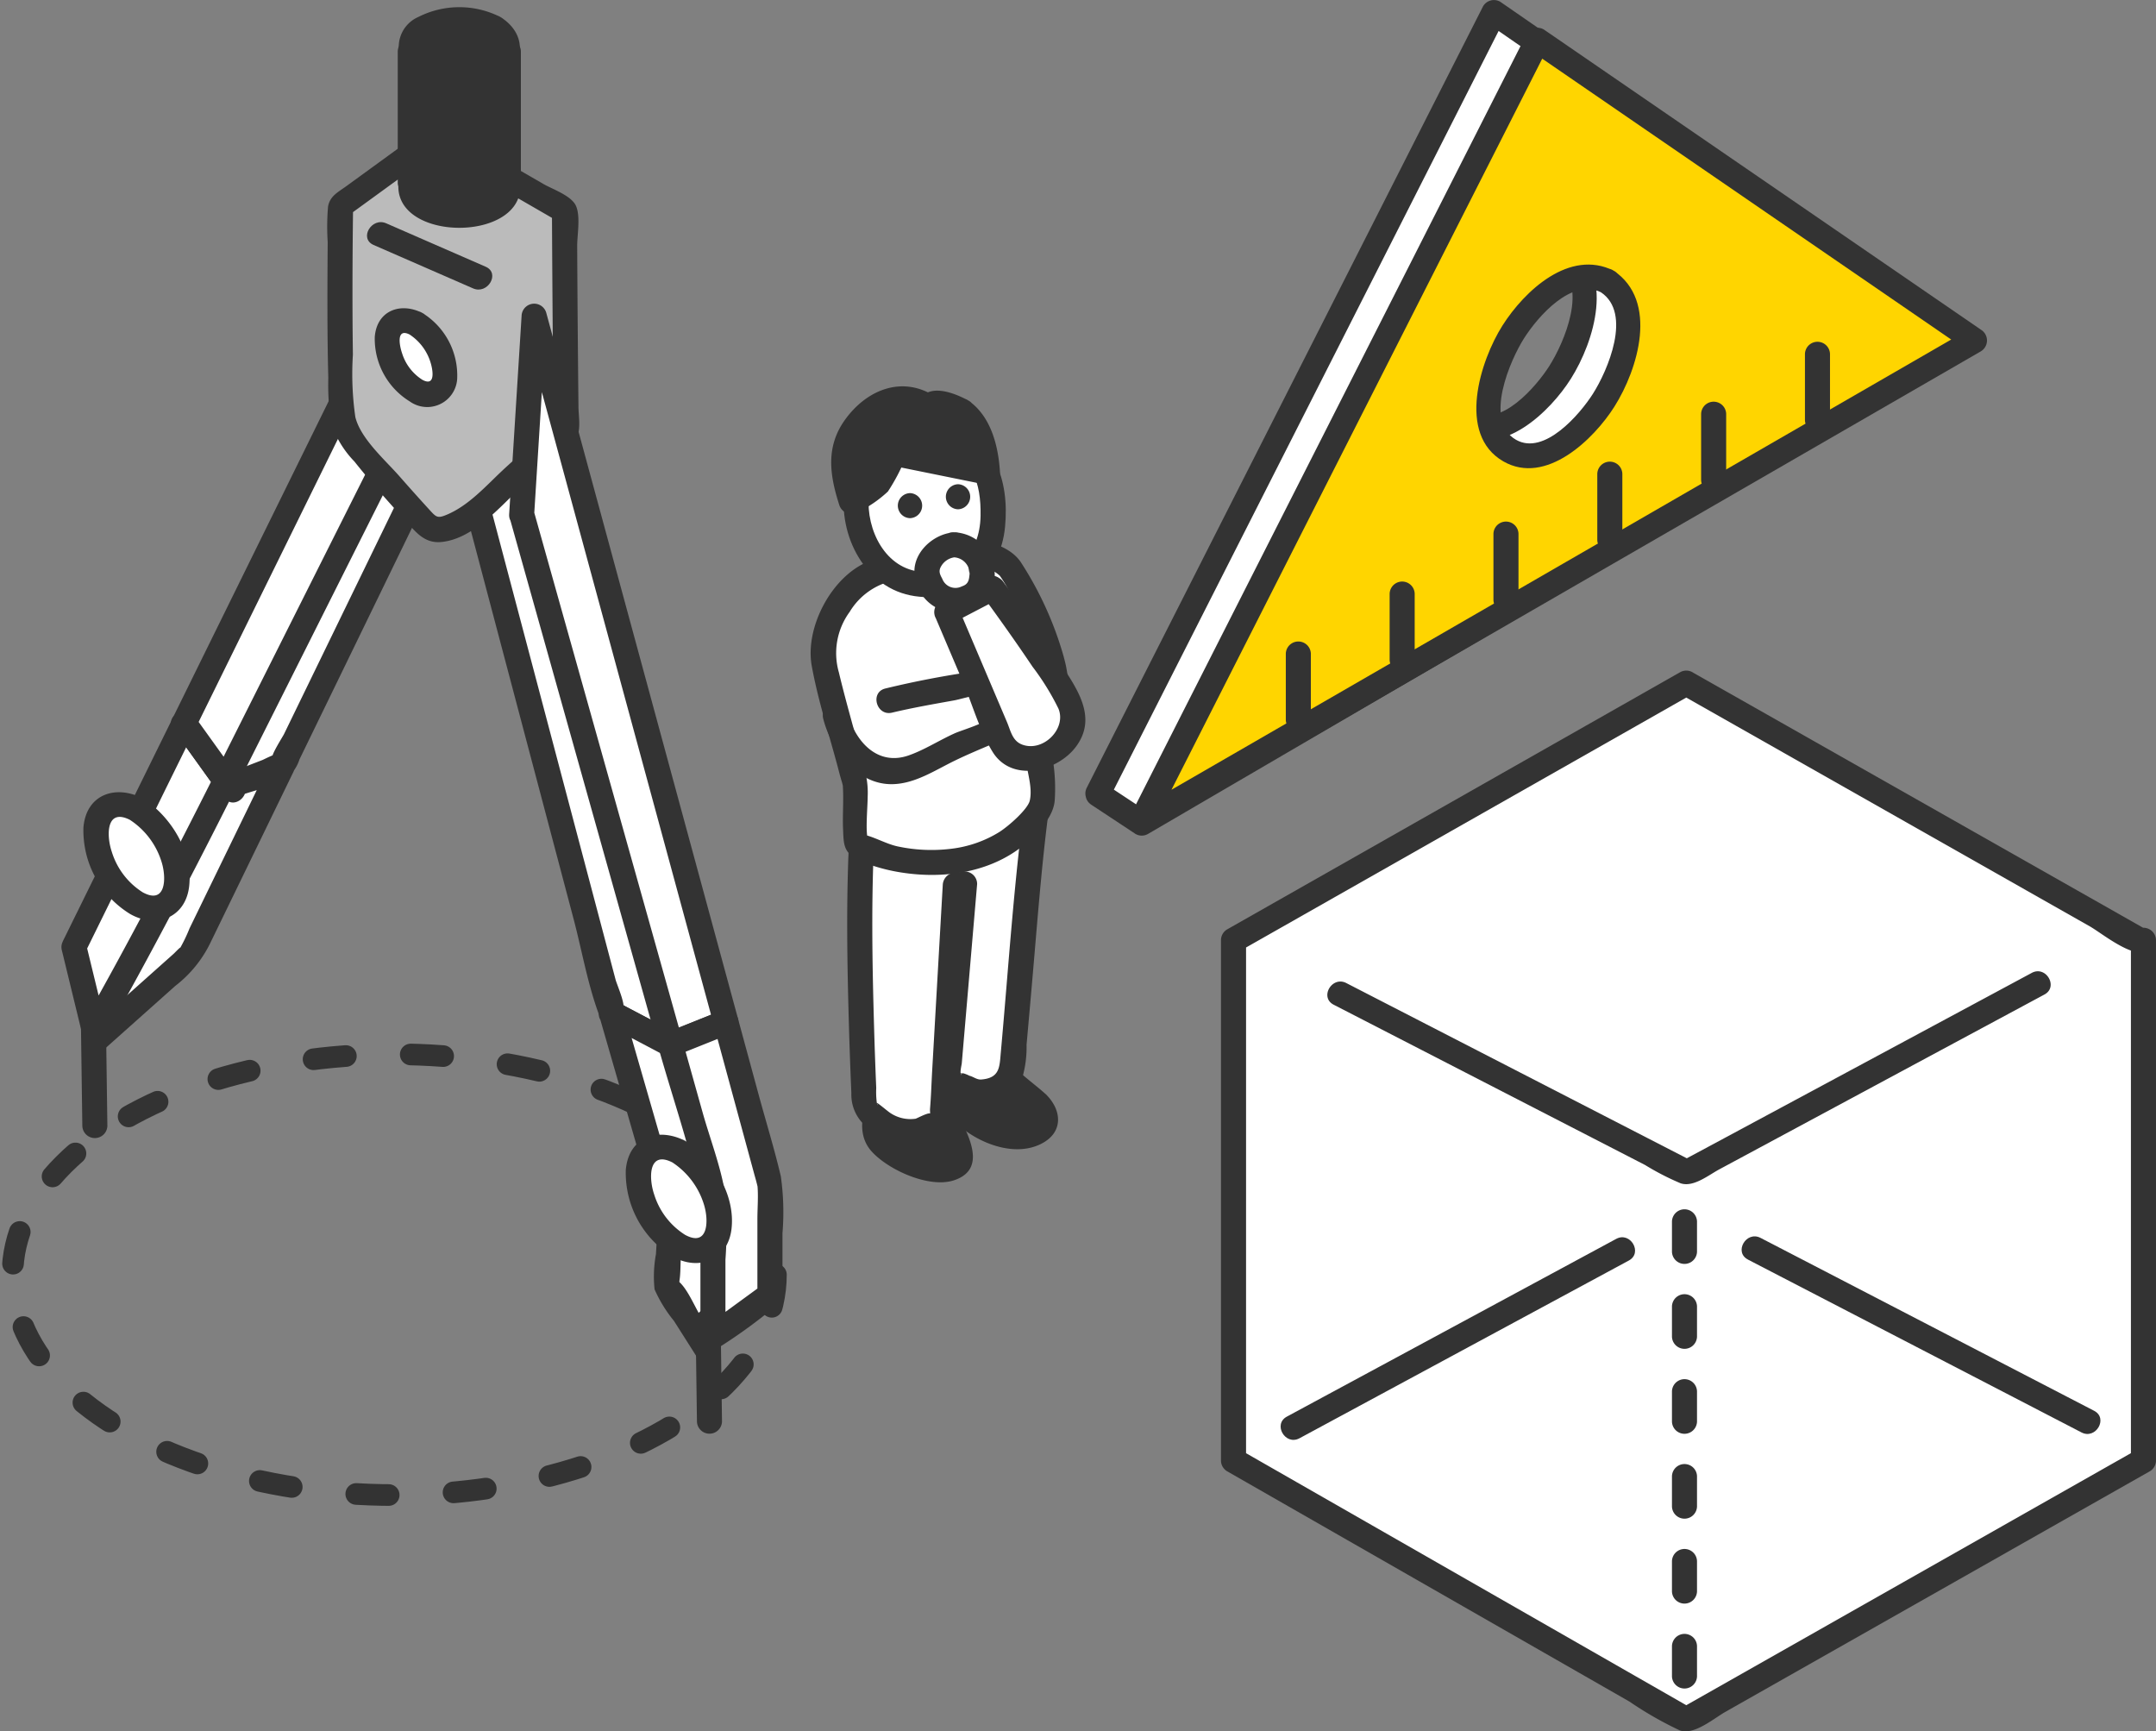
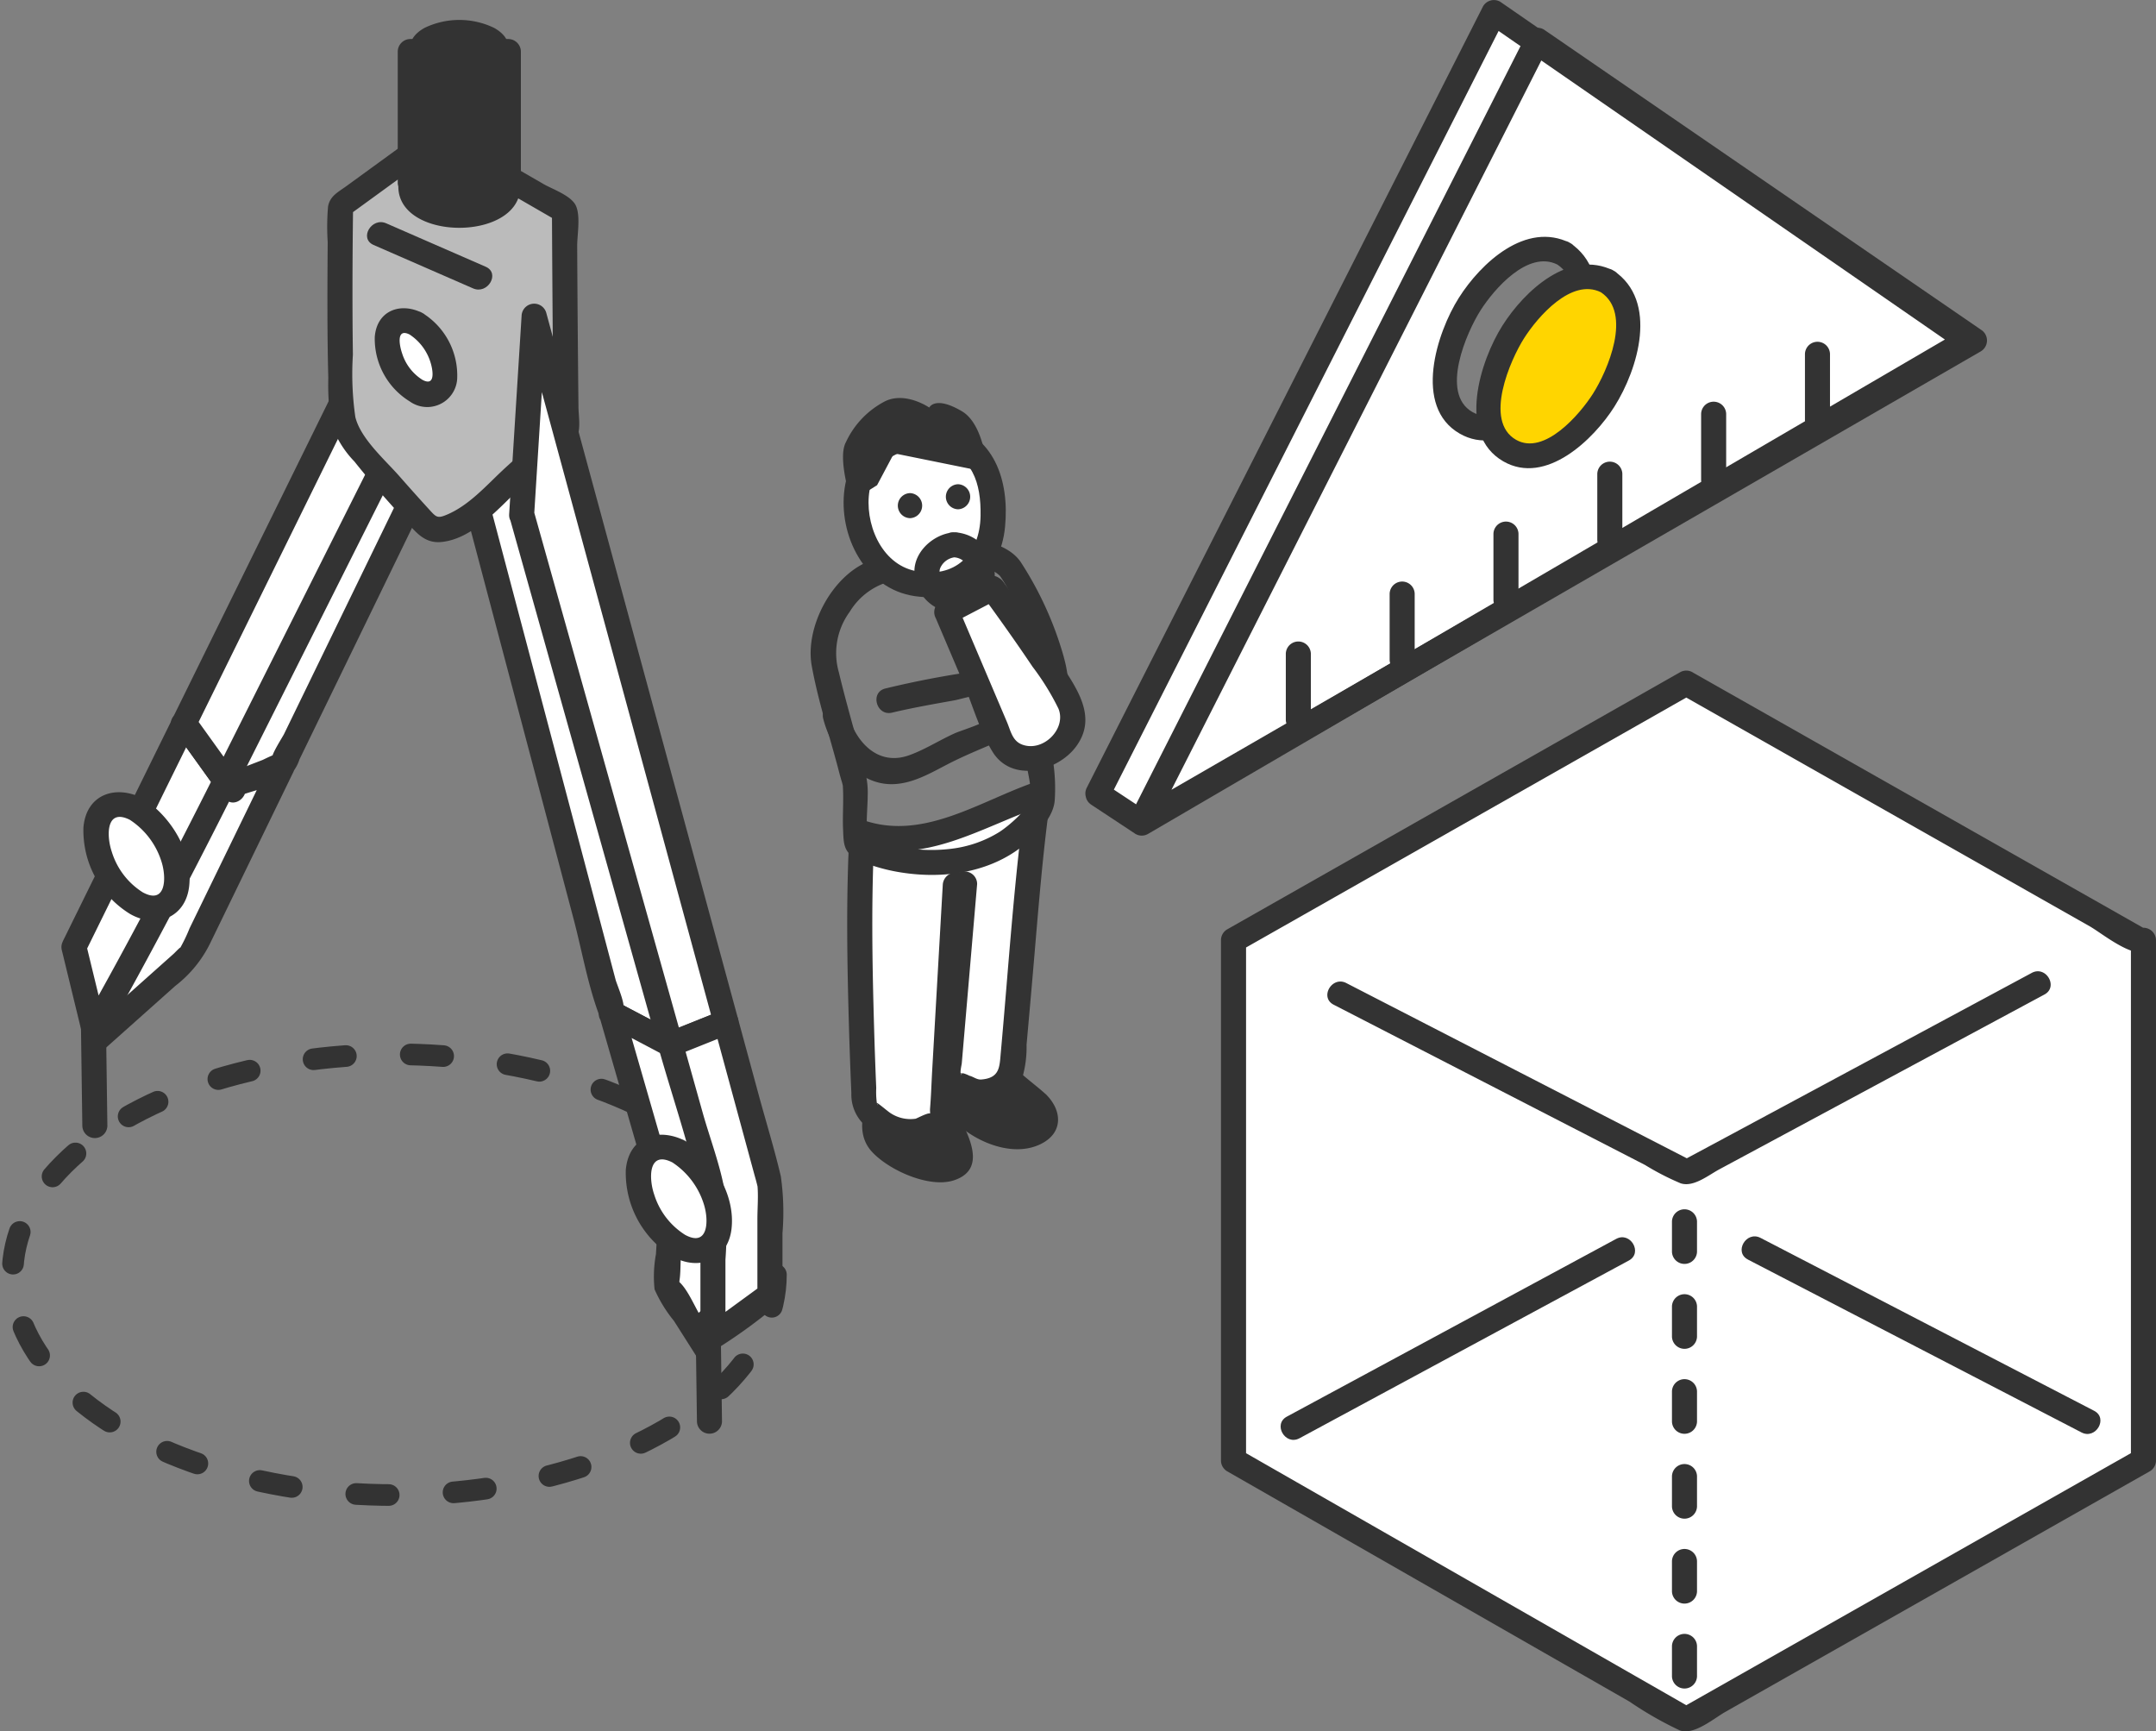
<svg xmlns="http://www.w3.org/2000/svg" width="199.263" height="160">
  <rect width="100%" height="100%" fill="#808080" stroke="none" />
  <defs>
    <clipPath id="a">
      <path data-name="長方形 25502" fill="none" d="M0 0h199.263v160H0z" />
    </clipPath>
  </defs>
  <g data-name="グループ 355932" clip-path="url(#a)">
    <path data-name="パス 353445" d="M101.447 73.371l4.077 2.693 76.382-44.6-43.834-30.3zm43.073-49.919c2.491 1.438 2.491 6.1 0 10.418s-6.531 6.647-9.022 5.209-2.491-6.1 0-10.418 6.531-6.647 9.022-5.209" fill="#fff" />
    <path data-name="パス 353446" d="M100.863 74.37l4.077 2.693a1.15 1.15 0 001.169 0l25.74-15.03 41.217-24.068 9.423-5.5a1.172 1.172 0 000-2l-38.35-26.513-5.484-3.791a1.164 1.164 0 00-1.583.415L124.68 25.008l-19.731 38.9-4.5 8.876c-.672 1.326 1.324 2.5 2 1.169l12.391-24.432 19.731-38.9 4.5-8.877-1.584.415 38.351 26.511 5.483 3.791v-2l-25.74 15.031-41.218 24.07-9.423 5.5h1.169l-4.077-2.693c-1.247-.823-2.407 1.181-1.168 2" fill="#333" />
    <path data-name="パス 353447" d="M143.935 24.448c2.905 1.946.625 7.228-.749 9.385-1.172 1.842-4.478 5.749-7.105 4.243-3.016-1.729-.519-7.393.749-9.386 1.248-1.961 4.377-5.6 7.105-4.242 1.329.663 2.5-1.333 1.168-2-4.073-2.032-8.235 1.858-10.272 5.073s-4.257 10.06.082 12.553c3.929 2.257 8.359-2.038 10.272-5.073 2.178-3.455 4.09-9.759-.082-12.553-1.241-.831-2.4 1.173-1.168 2" fill="#333" />
-     <path data-name="パス 353448" d="M105.474 75.935l77.022-44.464-40.4-27.743zm43.073-49.923c2.491 1.439 2.491 6.1 0 10.418s-6.531 6.647-9.022 5.209-2.491-6.1 0-10.418 6.531-6.647 9.022-5.209" fill="#ffd500" />
+     <path data-name="パス 353448" d="M105.474 75.935zm43.073-49.923c2.491 1.439 2.491 6.1 0 10.418s-6.531 6.647-9.022 5.209-2.491-6.1 0-10.418 6.531-6.647 9.022-5.209" fill="#ffd500" />
    <path data-name="パス 353449" d="M106.06 76.934l26.026-15.026 41.479-23.948 9.516-5.494a1.172 1.172 0 000-2l-35.4-24.308-5-3.434a1.164 1.164 0 00-1.583.415L128.71 27.572l-19.731 38.9-4.5 8.876c-.672 1.326 1.324 2.5 2 1.169l12.392-24.432 19.73-38.9 4.5-8.877-1.583.415 35.4 24.308 5 3.434v-2l-26.032 15.028-41.479 23.949-9.516 5.494a1.158 1.158 0 001.168 2" fill="#333" />
    <path data-name="パス 353450" d="M147.965 27.012c2.905 1.946.625 7.228-.748 9.386-1.172 1.842-4.478 5.748-7.105 4.242-3.016-1.729-.519-7.393.749-9.385 1.248-1.961 4.377-5.6 7.105-4.243 1.329.663 2.5-1.333 1.168-2-4.073-2.032-8.234 1.858-10.272 5.073s-4.257 10.061.082 12.553c3.929 2.257 8.359-2.037 10.272-5.073 2.178-3.455 4.089-9.759-.082-12.553-1.241-.831-2.4 1.173-1.168 2" fill="#333" />
    <path data-name="パス 353451" d="M169.133 38.829v-6.12a1.158 1.158 0 00-2.315 0v6.12a1.158 1.158 0 002.315 0" fill="#333" />
    <path data-name="パス 353452" d="M159.537 44.369v-6.123a1.158 1.158 0 00-2.315 0v6.123a1.158 1.158 0 002.315 0" fill="#333" />
    <path data-name="パス 353453" d="M149.941 49.91v-6.123a1.158 1.158 0 00-2.315 0v6.123a1.158 1.158 0 002.315 0" fill="#333" />
    <path data-name="パス 353454" d="M140.343 55.448v-6.123a1.158 1.158 0 00-2.315 0v6.123a1.158 1.158 0 002.315 0" fill="#333" />
    <path data-name="パス 353455" d="M130.749 60.99v-6.123a1.158 1.158 0 00-2.315 0v6.123a1.158 1.158 0 002.315 0" fill="#333" />
    <path data-name="パス 353456" d="M121.153 66.531v-6.124a1.158 1.158 0 00-2.315 0v6.123a1.158 1.158 0 002.315 0" fill="#333" />
    <path data-name="パス 353457" d="M155.85 63.135l-41.844 23.749v48.081l41.844 23.952 42.256-23.952V86.884l-.177.1z" fill="#fff" />
    <path data-name="パス 353458" d="M155.266 62.131l-36.631 20.795-5.217 2.961a1.162 1.162 0 00-.573 1v48.081a1.163 1.163 0 00.573 1l37.189 21.287a33.422 33.422 0 004.641 2.657c1.309.48 3.138-1.1 4.22-1.714l21.6-12.242 17.621-9.988a1.162 1.162 0 00.573-1V86.886a1.168 1.168 0 00-1.741-1l-.177.1h1.168l-36.768-20.842-5.31-3.01a1.158 1.158 0 00-1.168 2l37.869 21.468c1.193.677 4.084 3.116 5.552 2.284l-1.742-1v48.081l.573-1-36.923 20.929-5.333 3.023h1.173l-36.627-20.966-5.217-2.986.573 1V86.886l-.573 1 36.627-20.79 5.217-2.965a1.158 1.158 0 00-1.168-2" fill="#333" />
    <path data-name="パス 353459" d="M123.268 92.853l28.773 14.808a24.223 24.223 0 003.291 1.694c1.183.386 2.556-.746 3.572-1.292l16.683-8.972 13.367-7.185c1.312-.706.145-2.7-1.168-2l-28.359 15.243-4.1 2.2h1.168l-28.1-14.459-3.968-2.042c-1.322-.681-2.495 1.316-1.168 2" fill="#333" />
    <path data-name="パス 353460" d="M154.527 112.879v2.8a1.158 1.158 0 002.315 0v-2.8a1.158 1.158 0 00-2.315 0" fill="#333" />
    <path data-name="パス 353461" d="M154.527 120.726v2.8a1.158 1.158 0 002.315 0v-2.8a1.158 1.158 0 00-2.315 0" fill="#333" />
    <path data-name="パス 353462" d="M154.527 128.578v2.8a1.158 1.158 0 002.315 0v-2.8a1.158 1.158 0 00-2.315 0" fill="#333" />
    <path data-name="パス 353463" d="M154.527 136.422v2.8a1.158 1.158 0 002.315 0v-2.8a1.158 1.158 0 00-2.315 0" fill="#333" />
    <path data-name="パス 353464" d="M154.527 144.27v2.8a1.158 1.158 0 002.315 0v-2.8a1.158 1.158 0 00-2.315 0" fill="#333" />
    <path data-name="パス 353465" d="M154.527 152.118v2.8a1.158 1.158 0 002.315 0v-2.8a1.158 1.158 0 00-2.315 0" fill="#333" />
    <path data-name="パス 353466" d="M120.101 132.916l26.6-14.354 3.842-2.073c1.311-.708.144-2.707-1.168-2l-26.6 14.354-3.842 2.073c-1.312.708-.144 2.707 1.168 2" fill="#333" />
    <path data-name="パス 353467" d="M161.547 116.401l26.992 13.986 3.839 1.99c1.321.684 2.493-1.312 1.168-2l-26.992-13.99-3.839-1.989c-1.321-.684-2.493 1.312-1.168 2" fill="#333" />
    <ellipse data-name="楕円形 158" cx="35.278" cy="20.368" rx="35.278" ry="20.368" transform="translate(1.157 97.429)" fill="none" stroke="#333" stroke-linecap="round" stroke-linejoin="round" stroke-miterlimit="10" stroke-width="2" stroke-dasharray="3 6" />
    <path data-name="パス 353468" d="M44.187 47.048l12.327 46.583 8.995 4.748L48.33 37.342z" fill="#fff" />
    <path data-name="パス 353469" d="M43.07 47.353l5.77 21.806 4.17 15.758c.762 2.879 1.292 5.976 2.322 8.773.463 1.258 2 1.681 3.131 2.275l6.46 3.41a1.171 1.171 0 001.7-1.307L51.549 44.511l-2.1-7.476c-.245-.869-1.706-1.236-2.115-.277l-4.143 9.7c-.578 1.355 1.415 2.536 2 1.169l4.143-9.7-2.115-.277 15.074 53.557 2.1 7.476 1.7-1.307-5.335-2.817-2.929-1.546a4.639 4.639 0 00-.665-.351c.023-.02.287.873.436.539.2-.444-.589-2.224-.708-2.674l-1.413-5.34-8.023-30.318-2.152-8.132a1.158 1.158 0 00-2.232.615" fill="#333" />
    <path data-name="パス 353470" d="M56.514 93.627l5.467 18.95-.361 6.269 3.748 5.9 3.054-16.023-2.914-10.353z" fill="#fff" />
    <path data-name="パス 353471" d="M55.398 93.935l4.018 13.928 1 3.478c.106.368.209.736.318 1.1.027.092.14.615.1.3-.028-.253-.068.7-.079.891l-.13 2.268a11.357 11.357 0 00-.128 3.254 12.637 12.637 0 001.79 2.913l2.075 3.268a1.172 1.172 0 002.115-.276c.995-5.222 2.312-10.476 3-15.745.265-2.031-.964-4.507-1.508-6.439-.534-1.9-.664-4.819-2.523-5.835-2.763-1.51-5.572-2.941-8.357-4.411-1.316-.695-2.488 1.3-1.168 2l7.052 3.722a9.235 9.235 0 001.556.821c.783.223-.12-.288-.1-.337-.083.242.307 1.091.374 1.33l.629 2.234 1.373 4.879a6.068 6.068 0 00.421 1.495c.316.478.207-.542.04-.172a13.893 13.893 0 00-.554 2.91l-.938 4.922-1.527 8.012 2.115-.277-1.574-2.48c-.593-.934-1.236-2.581-2.086-3.287-.262-.218.079.351.075.375.029-.152 0-.316.027-.469.1-.662.078-1.364.117-2.032a29.209 29.209 0 00.208-3.625 22.966 22.966 0 00-1.209-4.442l-2.553-8.849-1.742-6.039a1.158 1.158 0 00-2.232.615" fill="#333" />
    <path data-name="パス 353472" d="M18.63 69.699l2.958 3.275-2.958-3.275-9.629 19.562-.177 6.878 8.746-7.8 8.55-17.591-4.531 1.754 4.531-1.754 20.447-42.07-7.9.314z" fill="#fff" />
    <path data-name="パス 353473" d="M17.811 70.518l2.958 3.275c1 1.108 2.633-.533 1.637-1.637l-2.958-3.275a1.165 1.165 0 00-1.818.235l-7.183 14.592a44.492 44.492 0 00-2.446 4.969 11.976 11.976 0 00-.232 3.452l-.1 4.01a1.171 1.171 0 001.976.819l6.563-5.853a11.159 11.159 0 003.211-3.924l7.7-15.849c.393-.808-.28-2.1-1.307-1.7l-4.532 1.754c-1.375.532-.777 2.771.615 2.232 1.462-.566 3.54-.946 4.808-1.871a3.852 3.852 0 00.976-1.568l4.346-8.941 12.409-25.532 3.132-6.444a1.17 1.17 0 00-1-1.741l-7.9.314a1.157 1.157 0 00-1 .573L20.12 64.057l-2.49 5.058c-.655 1.332 1.34 2.506 2 1.168l17.548-35.649 2.49-5.058-1 .573 7.9-.314-1-1.741-19.315 39.739c-.14.287-1.234 1.966-1.1 2.27-.009-.022.713-.322.522-.418-.168-.085-1.278.495-1.422.551l-2.973 1.15c-1.375.532-.777 2.771.615 2.232l4.531-1.754-1.307-1.7-7.6 15.628a14.833 14.833 0 01-.949 1.954c.365-.527-.378.269-.525.4l-1.482 1.322L8 95.321l1.976.818.093-3.63.061-2.38c.019-.712.252-1-.12-.316.951-1.762 1.775-3.606 2.659-5.4l6.96-14.127-1.818.234 2.958 3.275c1 1.108 2.633-.533 1.637-1.637l-2.958-3.275c-1-1.108-2.634.534-1.637 1.637" fill="#333" />
    <path data-name="パス 353474" d="M6.833 87.515l1.853 7.615 5.575-9.863 6.583-13.116-3.822-5.329z" fill="#fff" />
    <path data-name="パス 353475" d="M5.717 87.822l1.853 7.62a1.17 1.17 0 002.115.277c4.28-7.572 8.256-15.2 12.158-22.979a1.159 1.159 0 000-1.168l-3.824-5.33a1.171 1.171 0 00-2 0L5.834 86.93c-.655 1.332 1.34 2.507 2 1.169l10.185-20.693h-2l3.825 5.329v-1.168c-3.9 7.775-7.878 15.407-12.158 22.979l2.115.277-1.853-7.615c-.352-1.447-2.585-.834-2.232.615" fill="#333" />
    <path data-name="パス 353476" d="M17.019 66.822l3.825 5.329 22.65-45.127-6.994.222z" fill="#fff" />
    <path data-name="パス 353477" d="M16.02 67.405l3.825 5.329a1.171 1.171 0 002 0l19.825-39.5 2.826-5.63a1.17 1.17 0 00-1-1.741l-6.993.222a1.155 1.155 0 00-1 .573L18.452 61.296l-2.432 4.942c-.655 1.332 1.34 2.506 2 1.168l17.048-34.635 2.432-4.942-1 .573 6.993-.222-1-1.741-19.825 39.5-2.826 5.63h2l-3.825-5.329c-.861-1.2-2.87-.045-2 1.168" fill="#333" />
    <path data-name="パス 353478" d="M7.481 94.741l.128 9.308a1.158 1.158 0 002.315 0l-.128-9.308a1.158 1.158 0 00-2.315 0" fill="#333" />
    <path data-name="パス 353479" d="M64.286 122.062l.128 9.308a1.158 1.158 0 002.315 0l-.128-9.308a1.158 1.158 0 00-2.315 0" fill="#333" />
    <path data-name="パス 353480" d="M40.294 12.604l-8.817 6.411s-.237 18.395.314 20.144c.52 1.649 6.5 8.137 7.667 9.411 1.863 2.028 7.862-4.349 7.862-4.349l5.019-4.349c-.095-6.218-.167-20.408-.167-20.408z" fill="#bbb" />
    <path data-name="パス 353481" d="M39.709 11.605l-7.715 5.609c-.76.553-1.518.911-1.677 1.894a22.2 22.2 0 00-.031 3.26c-.03 4.19-.053 8.383.056 12.572a23.323 23.323 0 00.257 4.154 9.286 9.286 0 002.161 3.56c1.484 1.871 3.077 3.657 4.681 5.425 1 1.1 1.8 2.2 3.441 2 2.916-.345 5.291-3.212 7.308-5.09 1.234-1.15 2.557-2.217 3.832-3.322a7.2 7.2 0 001.133-.982c.594-.817.321-2.1.309-3.064a2628.71 2628.71 0 01-.119-14.859c-.007-1.036.33-2.762-.118-3.749-.424-.933-2.171-1.534-2.984-2l-9.367-5.409a1.158 1.158 0 00-1.168 2l11.877 6.859-.573-1q.038 7.3.1 14.6.02 2.183.046 4.366a2.987 2.987 0 00.012.928c.2.374.372-.322.262-.227l-1.048.909c-1.338 1.16-2.724 2.283-4.011 3.5-1.513 1.426-3.031 3.131-4.979 3.984-.945.413-1.054.3-1.692-.4q-1.4-1.532-2.771-3.093c-1.321-1.512-3.594-3.472-4.089-5.484a27.948 27.948 0 01-.226-5.765c-.065-4.588-.041-9.179.018-13.768l-.573 1 8.817-6.411c1.193-.868.039-2.877-1.168-2" fill="#333" />
    <path data-name="パス 353482" d="M37.918 16.901h.071c-.247.774.17 1.6 1.257 2.2a7.4 7.4 0 006.411 0c1.086-.6 1.5-1.422 1.257-2.2h.071V4.761h-9.067z" fill="#333" />
    <path data-name="パス 353483" d="M37.917 18.062h.071l-1.114-1.468c-1.037 5.946 12.194 5.943 11.157 0l-1.118 1.468h.071a1.174 1.174 0 001.157-1.157V4.762a1.174 1.174 0 00-1.157-1.157h-9.067a1.174 1.174 0 00-1.157 1.157v12.14a1.158 1.158 0 002.315 0V4.762l-1.157 1.157h9.067l-1.158-1.157v12.14l1.157-1.157h-.071a1.175 1.175 0 00-1.116 1.465c.1.587-1.329 1.151-1.681 1.249a6.28 6.28 0 01-1.665.212c-.665 0-3.554-.273-3.346-1.461a1.175 1.175 0 00-1.116-1.465h-.071a1.158 1.158 0 000 2.315" fill="#333" />
    <path data-name="パス 353484" d="M45.658 2.573a7.4 7.4 0 00-6.412 0c-1.77.973-1.77 2.553 0 3.526a7.4 7.4 0 006.412 0c1.77-.973 1.77-2.553 0-3.526" fill="#333" />
-     <path data-name="パス 353485" d="M46.241 1.569a8.389 8.389 0 00-7.58 0 3.014 3.014 0 000 5.525 8.265 8.265 0 007.58 0c2.486-1.4 2.323-4.091 0-5.525-1.271-.785-2.435 1.217-1.168 2 1.632 1.007-.287 1.789-1.407 2a5.923 5.923 0 01-3.837-.47c-1.6-.913.164-1.724 1.225-1.957a6.177 6.177 0 014.019.429c1.327.667 2.5-1.329 1.168-2" fill="#333" />
    <path data-name="パス 353486" d="M38.454 29.925c-1.477-.853-2.674-.162-2.674 1.544a5.909 5.909 0 002.674 4.631c1.477.853 2.674.162 2.674-1.544a5.91 5.91 0 00-2.674-4.631" fill="#fff" />
    <path data-name="パス 353487" d="M39.038 28.926c-2-1.024-4.2-.245-4.4 2.193a6.791 6.791 0 003.236 5.981 2.774 2.774 0 004.377-2.039 6.784 6.784 0 00-3.209-6.134c-1.26-.8-2.423 1.2-1.168 2a4.743 4.743 0 011.932 2.616c.23.766.419 2.195-.763 1.559a4.469 4.469 0 01-1.881-2.454c-.259-.747-.55-2.369.707-1.727 1.324.676 2.5-1.32 1.168-2" fill="#333" />
    <path data-name="パス 353488" d="M48.213 47.508l13.761 49 5.125-2.05-17.737-65.269z" fill="#fff" />
    <path data-name="パス 353489" d="M47.095 47.817l12.024 42.817 1.736 6.184a1.165 1.165 0 001.424.808l5.125-2.05a1.186 1.186 0 00.808-1.424L62.23 72.137l-9.543-35.132-2.207-8.123a1.163 1.163 0 00-2.273.308l-1.149 18.319c-.093 1.488 2.222 1.482 2.315 0l1.149-18.319-2.273.307 5.982 22.015 9.546 35.133 2.207 8.123.808-1.424-5.125 2.05 1.424.808-12.025-42.817-1.736-6.184a1.158 1.158 0 00-2.232.615" fill="#333" />
    <path data-name="パス 353490" d="M61.974 96.511l3.92 13.96v13.032l5.268-3.844v-10.242L67.098 94.46z" fill="#fff" />
    <path data-name="パス 353491" d="M60.858 96.818c1.285 4.574 2.89 9.161 3.877 13.806.085.4-.023-.459 0 .074.02.441 0 .888 0 1.329v11.474a1.166 1.166 0 001.741 1 49.592 49.592 0 005.257-3.835c.7-.674.585-1.3.585-2.2v-4.5a23.545 23.545 0 00-.152-5.259c-.586-2.5-1.349-4.966-2.022-7.44l-1.932-7.11a1.164 1.164 0 00-1.424-.809l-5.125 2.05c-1.366.546-.77 2.786.615 2.232l5.125-2.05-1.424-.808 3.715 13.673c.09.333.191.664.271 1 .106.442.038.068.036.051.1 1.034 0 2.129 0 3.167v7l.573-1-5.268 3.844 1.741 1v-7.09a37.85 37.85 0 00-.064-6.33c-.427-2.437-1.372-4.886-2.041-7.266l-1.856-6.618a1.158 1.158 0 00-2.232.615" fill="#333" />
    <path data-name="パス 353492" d="M34.524 22.637l9.2 4.015c1.352.59 2.532-1.4 1.169-2l-9.2-4.015c-1.352-.59-2.532 1.4-1.168 2" fill="#333" />
    <path data-name="パス 353493" d="M62.733 106.428c-2.077-1.2-3.762-.227-3.762 2.172a8.315 8.315 0 003.762 6.516c2.077 1.2 3.762.227 3.762-2.172a8.315 8.315 0 00-3.762-6.516" fill="#fff" />
    <path data-name="パス 353494" d="M63.317 105.428c-2.5-1.278-5.213-.383-5.478 2.679a9.063 9.063 0 004.31 8.007c2.413 1.381 5.112.354 5.457-2.525.38-3.173-1.684-6.5-4.289-8.161-1.261-.8-2.423 1.2-1.168 2a7.158 7.158 0 012.934 3.962c.44 1.486.347 3.876-1.766 2.726a6.79 6.79 0 01-2.855-3.727c-.51-1.486-.559-4.109 1.687-2.962 1.324.676 2.5-1.32 1.168-2" fill="#333" />
    <path data-name="パス 353495" d="M12.606 74.777c-2.077-1.2-3.762-.227-3.762 2.172a8.315 8.315 0 003.762 6.515c2.077 1.2 3.762.227 3.762-2.172a8.315 8.315 0 00-3.762-6.516" fill="#fff" />
    <path data-name="パス 353496" d="M13.19 73.777c-2.5-1.278-5.213-.383-5.478 2.679a9.063 9.063 0 004.31 8.007c2.412 1.381 5.112.354 5.457-2.525.38-3.173-1.684-6.5-4.289-8.161-1.261-.8-2.423 1.2-1.168 2a7.158 7.158 0 012.937 3.961c.439 1.486.347 3.876-1.766 2.726a6.788 6.788 0 01-2.855-3.727c-.51-1.486-.559-4.109 1.687-2.962 1.324.676 2.5-1.32 1.168-2" fill="#333" />
    <path data-name="パス 353497" d="M87.13 102.754l-1.538-1.888a2.578 2.578 0 00-3.777.634c-.783 1.235-1.462 2.748-.585 3.919s3.2 2.067 4.6 2.489c1.039.313 2.469.314 2.871-.694a2.383 2.383 0 00-.133-1.606c-.536-1.611-.75-1.3-1.435-2.853" fill="#333" />
    <path data-name="パス 353498" d="M87.948 101.935c-1.25-1.534-2.363-3.213-4.651-2.716-2.82.613-4.82 4.815-2.781 7.141 1.519 1.733 5.329 3.471 7.634 2.722 3.475-1.13.917-4.906-.021-6.912-.63-1.348-2.626-.174-2 1.168.414.887 2.613 3.916.364 3.545a8.112 8.112 0 01-4.113-1.918c-1.117-1.251.786-4.484 2.418-3.25a11 11 0 011.512 1.857c.941 1.155 2.57-.491 1.637-1.637" fill="#333" />
    <path data-name="パス 353499" d="M95.844 101.95l-3.933-3.653-.859-3.086a10.69 10.69 0 00-2.621 1.356 3.605 3.605 0 00-1.474 2.469 4.443 4.443 0 001.414 3.163c1.651 1.811 4.07 3.148 6.489 2.759.911-.147 1.936-.777 1.847-1.695a2.251 2.251 0 00-.863-1.313" fill="#333" />
    <path data-name="パス 353500" d="M96.663 101.132c-1.162-1.079-3.157-2.375-3.79-3.7a15.9 15.9 0 01-.7-2.529 1.164 1.164 0 00-1.424-.808c-2.147.88-4.55 2.056-4.9 4.633-.336 2.456 1.715 4.616 3.57 5.9s4.549 2.15 6.714 1.124c2.139-1.013 2.081-3.086.537-4.619a1.158 1.158 0 00-1.637 1.637c.684.678-.225 1.053-.77 1.094a4.8 4.8 0 01-1.767-.252 7.439 7.439 0 01-2.87-1.788c-.767-.746-1.747-1.885-1.438-3.055.35-1.322 2.052-1.978 3.179-2.44l-1.424-.808c.264.949.448 1.971.8 2.889.655 1.69 2.972 3.14 4.285 4.361 1.091 1.013 2.731-.62 1.637-1.637" fill="#333" />
    <path data-name="パス 353501" d="M79.668 76.97c-.551 9.656.228 25.214.228 25.214 1.716 2.351 4.974 3.5 7.171.981l1.219-21.377.863-.1-1.517 17.725c2.157 1.892 4.043 2.261 5.865-.445 0 0 .843-9.023 1.752-20.432l.722-5.151c-5.65 1.867-10.709 5.608-16.3 3.582" fill="#fff" />
    <path data-name="パス 353502" d="M78.511 76.97c-.324 5.968-.219 11.96-.047 17.931q.089 3.062.221 6.124a3.834 3.834 0 001.826 3.406 5.369 5.369 0 006.559.294c1.131-.86 1.151-1.5 1.222-2.743l.618-10.838.534-9.356-1.157 1.157.863-.1-1.157-1.157c-.49 5.729-1.219 11.486-1.475 17.229-.064 1.433 1.2 2.227 2.456 2.766a4.305 4.305 0 005.523-2.131 10.1 10.1 0 00.38-3q.332-3.671.647-7.345c.446-5.191.841-10.352 1.565-15.511.112-.794-.493-1.743-1.424-1.424-5.031 1.727-10.2 5.369-15.688 3.582-1.42-.462-2.028 1.772-.616 2.232 6.025 1.962 11.4-1.688 16.919-3.582l-1.424-1.424c-1.128 8.042-1.627 16.145-2.363 24.231-.117 1.282-.08 2.314-1.8 2.45-.42.033-.74-.275-1.123-.353.089.018-.821-.4-.61-.14-.331-.406.051.375-.154-.019-.095-.182.07-.822.086-1.008l.772-9.011.645-7.538a1.159 1.159 0 00-1.157-1.157l-.863.1a1.2 1.2 0 00-1.157 1.157q-.488 8.57-.978 17.139c-.067 1.182-.1 2.374-.2 3.554-.012.137.042.527-.037.648.421-.649-1.157.225-1.3.253a3.341 3.341 0 01-2.283-.5c-.3-.177-1.415-1.169-1.285-.915.1.2.049.209 0 .02a7.65 7.65 0 01-.065-1.448q-.12-2.819-.2-5.641c-.172-5.971-.277-11.963.047-17.931.081-1.488-2.234-1.484-2.315 0" fill="#333" />
-     <path data-name="パス 353503" d="M97.207 61.037c-.441-1.588-3.214-8.057-4.275-9.021s-4.989-.983-4.989-.983l-7.411 1.976c-2.48 1.55-4.884 5.013-4.446 7.9.253 1.672 2.964 11.486 2.964 11.486s-.091 6.038.247 5.8c5.064 2.47 13.823 2.387 17.045-4.076l-.37-5.187s2.642-2.846 1.235-7.9" fill="#fff" />
    <path data-name="パス 353504" d="M98.323 60.729a31.984 31.984 0 00-4-8.811c-1.345-1.928-4.653-2.34-6.842-1.961-1.255.217-2.509.669-3.739 1a30.7 30.7 0 00-3.461.923c-3.423 1.369-5.9 6.105-5.258 9.654.551 3.036 1.508 6.037 2.316 9.012.15.55.282 1.108.451 1.652.127.41.112.523.1.324.1 1.361-.029 2.752.028 4.118.054 1.289.033 2.062 1.184 2.7a2.063 2.063 0 00.478.252c.361.159.735.292 1.11.417a16.738 16.738 0 002.909.665c3.759.534 7.85-.064 10.894-2.47 1.23-.972 2.9-2.644 2.99-4.283a16.569 16.569 0 00-.321-4.485c-.259-.975.029.444-.36.309.039.013.307-.391.329-.417a6.8 6.8 0 00.9-1.639 10.977 10.977 0 00.287-6.958 1.158 1.158 0 00-2.232.615 8.616 8.616 0 01-.154 5.406c-.286.7-.832 1.16-1.023 1.745-.557 1.71.664 3.784.262 5.5-.181.773-1.9 2.316-2.822 2.9a10.854 10.854 0 01-4.521 1.551 14.925 14.925 0 01-4.862-.228c-1.221-.258-2.5-1.1-3.714-1.179l1 .573c-.3-.532-.063-3-.059-3.983a7.929 7.929 0 00-.172-2.057c-.787-3.158-1.735-6.276-2.492-9.443a6.447 6.447 0 011-5.585 6.254 6.254 0 014.067-2.895l4.628-1.234a6.831 6.831 0 00.878-.248c-.281.032.366.026.466.035.488.045.978.051 1.466.112a3.434 3.434 0 012.364.883 11.652 11.652 0 011.326 2.452 38.442 38.442 0 012.36 5.689 1.158 1.158 0 002.232-.615" fill="#333" />
    <path data-name="パス 353505" d="M82.446 65.858c1.893-.451 3.815-.786 5.729-1.13 1.2-.215 3.9-1.343 4.021.813.055.991-3.143 1.863-3.934 2.216-1.436.64-2.8 1.536-4.283 2.054-2.919 1.02-4.985-1.341-5.666-4.018a1.158 1.158 0 00-2.232.615c.752 2.955 3.157 6.165 6.472 6.058 2.071-.066 3.888-1.3 5.69-2.171 1.23-.6 2.5-1.12 3.758-1.66.785-.338 1.993-.563 2.408-1.377 1.277-2.506-1.607-5.579-4.057-5.253a86.125 86.125 0 00-8.521 1.621c-1.449.345-.835 2.578.615 2.232" fill="#333" />
    <path data-name="パス 353506" d="M86.98 40.22c-4.815-.44-7.467 1.831-7.821 5.358a8.145 8.145 0 003.611 7.8 8.483 8.483 0 005.408.407c2.626-.861 3.606-3.547 3.606-6.106 0-3.263-.581-6.648-4.8-7.456" fill="#fff" />
    <path data-name="パス 353507" d="M86.981 39.062c-4.233-.294-8.275 1.521-8.922 6.081-.615 4.337 1.894 9.279 6.487 9.948 4.437.647 7.9-1.827 8.342-6.391.422-4.32-1-8.551-5.6-9.6-1.451-.33-2.07 1.9-.616 2.232 3.23.735 4.008 3.323 3.954 6.34-.066 3.606-2.387 5.816-6 5.1-3.221-.639-4.766-4.48-4.259-7.47.564-3.333 3.645-4.134 6.616-3.927 1.487.1 1.48-2.212 0-2.315" fill="#333" />
    <path data-name="パス 353508" d="M84.104 45.571a1.158 1.158 0 000 2.315 1.158 1.158 0 000-2.315" fill="#333" />
    <path data-name="パス 353509" d="M88.543 44.75a1.158 1.158 0 000 2.315 1.158 1.158 0 000-2.315" fill="#333" />
    <path data-name="パス 353510" d="M88.91 38.01c-2.517-1.484-3.024-.345-3.024-.345s-2.26-1.559-4.177-.535a8.082 8.082 0 00-3.534 3.748c-.8 1.471.5 5.461.5 5.461l2.387-1.5 1.565-2.948 8.635 1.75s-.231-4.379-2.357-5.633" fill="#333" />
-     <path data-name="パス 353511" d="M89.494 37.011c-1.245-.674-3.675-1.687-4.607.07l1.583-.415c-3.075-2.021-6.4-.646-8.4 2.165-1.753 2.471-1.4 5.045-.508 7.815a1.17 1.17 0 001.7.692 11.207 11.207 0 002.8-1.914 17.9 17.9 0 001.565-2.948l-1.307.532 8.636 1.75a1.171 1.171 0 001.465-1.116c-.149-2.438-.829-5.171-2.93-6.632-1.226-.853-2.384 1.153-1.168 2 1.323.921 1.691 3.113 1.784 4.633l1.465-1.116-8.635-1.75a1.19 1.19 0 00-1.307.532c-.5.94-.961 1.913-1.5 2.829-.158.267.6-.426.144-.166-.279.16-.551.346-.823.517l-1.356.851 1.7.692c-.468-1.459-1.066-3.322-.5-4.786.947-2.449 3.647-4.131 6.007-2.58a1.167 1.167 0 001.583-.415c.01-.019-.115.151-.184.157a3.153 3.153 0 011.624.6c1.31.709 2.48-1.289 1.168-2" fill="#333" />
    <path data-name="パス 353512" d="M93.628 60.368a11.2 11.2 0 01-.089 3.547c-.282 1.455 1.948 2.079 2.232.615a13.111 13.111 0 00.171-4.162 1.194 1.194 0 00-1.157-1.157 1.164 1.164 0 00-1.157 1.157" fill="#333" />
-     <path data-name="パス 353513" d="M88.195 50.351c-1.344-.008-3 1.706-2.417 3.056.7 1.616 1.294 2.351 3.307 1.927a2.261 2.261 0 001.671-2.614 2.678 2.678 0 00-2.56-2.369" fill="#fff" />
    <path data-name="パス 353514" d="M88.195 49.193c-2.142.135-4.275 2.287-3.533 4.521a3.71 3.71 0 004.3 2.81 3.359 3.359 0 002.969-3.534 3.908 3.908 0 00-3.739-3.8c-1.487-.1-1.481 2.218 0 2.315a1.534 1.534 0 011.284.88c.09.187.143 1 .126.379a1.658 1.658 0 01.015.223c-.057.542-.061.989-.718 1.2a1.3 1.3 0 01-1.812-.7c-.213-.4-.365-.687-.127-1.116a1.686 1.686 0 011.233-.865c1.48-.093 1.49-2.408 0-2.315" fill="#333" />
    <path data-name="パス 353515" d="M91.725 54.348l-4.232 2.208 5.267 12.385c2.614 3.082 7.707-.668 6.189-3.772-.936-2.243-7.224-10.821-7.224-10.821" fill="#fff" />
    <path data-name="パス 353516" d="M91.14 53.349l-4.232 2.208a1.189 1.189 0 00-.415 1.584l2.485 5.842c.885 2.081 1.574 4.585 2.768 6.511 1.781 2.87 5.979 1.814 7.695-.485 2.018-2.706.1-5.364-1.445-7.717-1.683-2.559-3.463-5.057-5.272-7.528-.872-1.189-2.881-.036-2 1.169 1.608 2.2 3.185 4.415 4.7 6.673a23.246 23.246 0 012.4 3.881c.768 1.871-1.425 4.046-3.352 3.324-.907-.339-1.061-1.265-1.4-2.071l-1.871-4.4-2.708-6.368-.415 1.584 4.232-2.208c1.321-.689.152-2.688-1.168-2" fill="#333" />
  </g>
</svg>